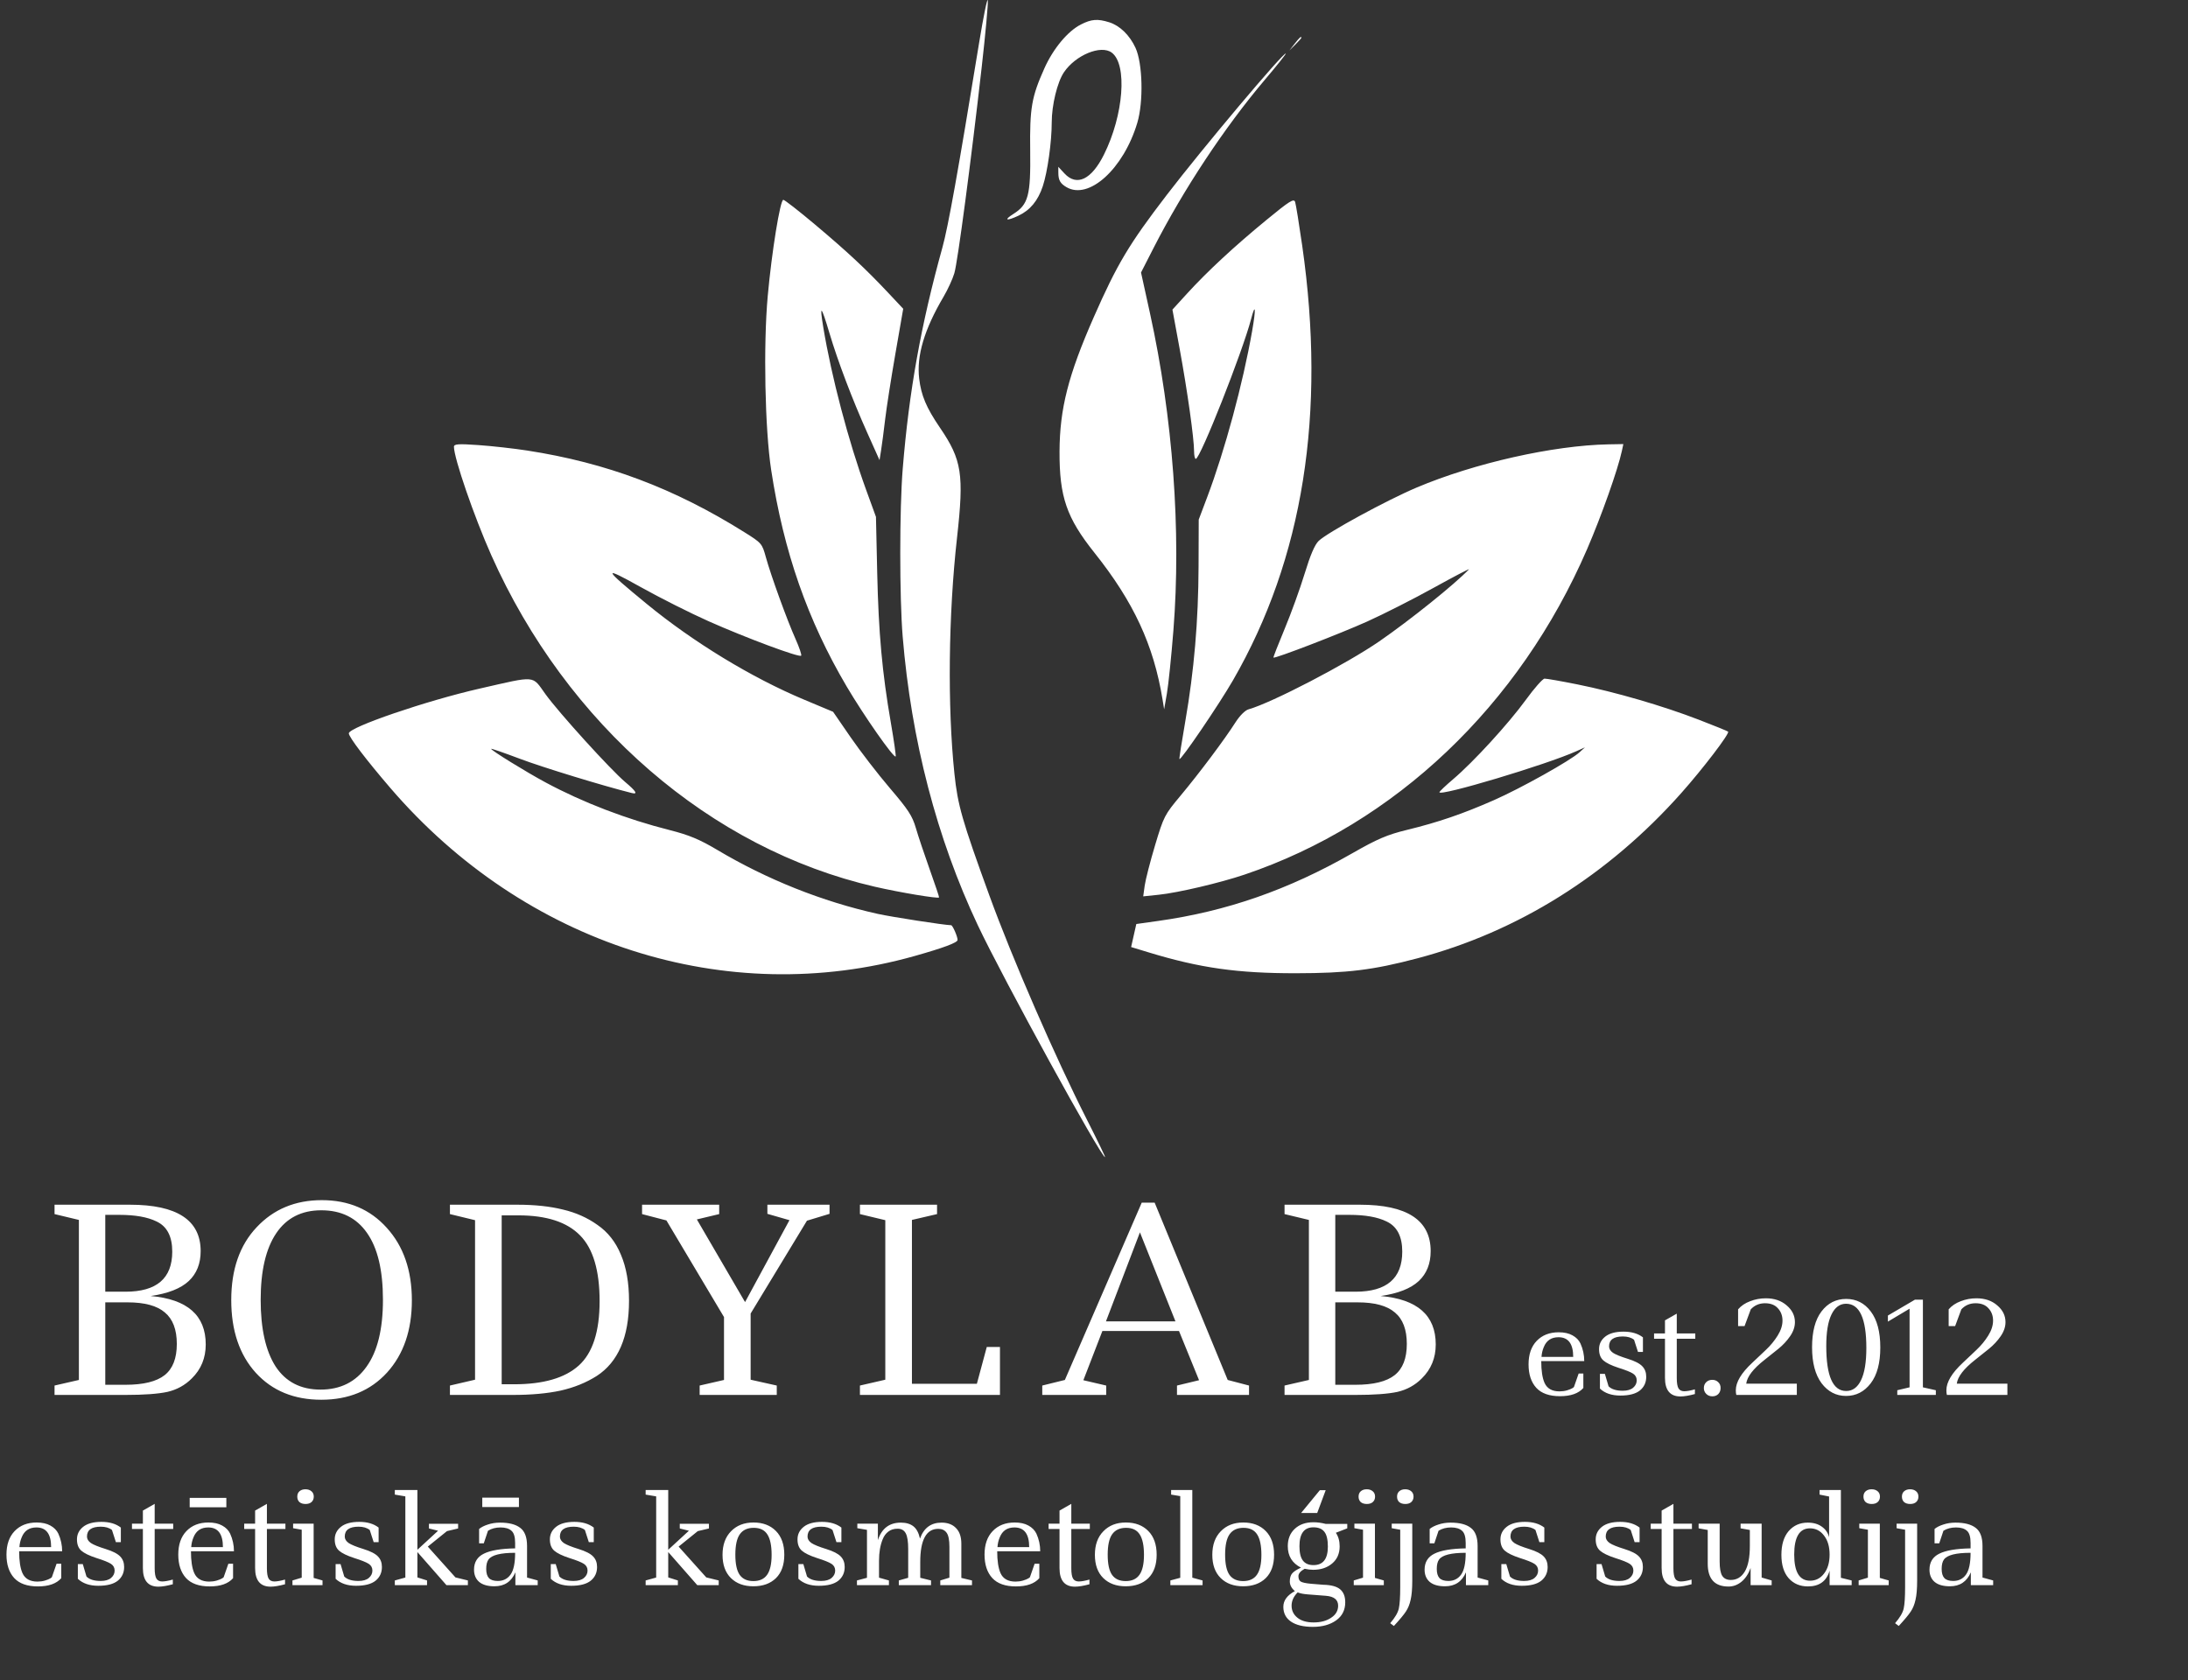
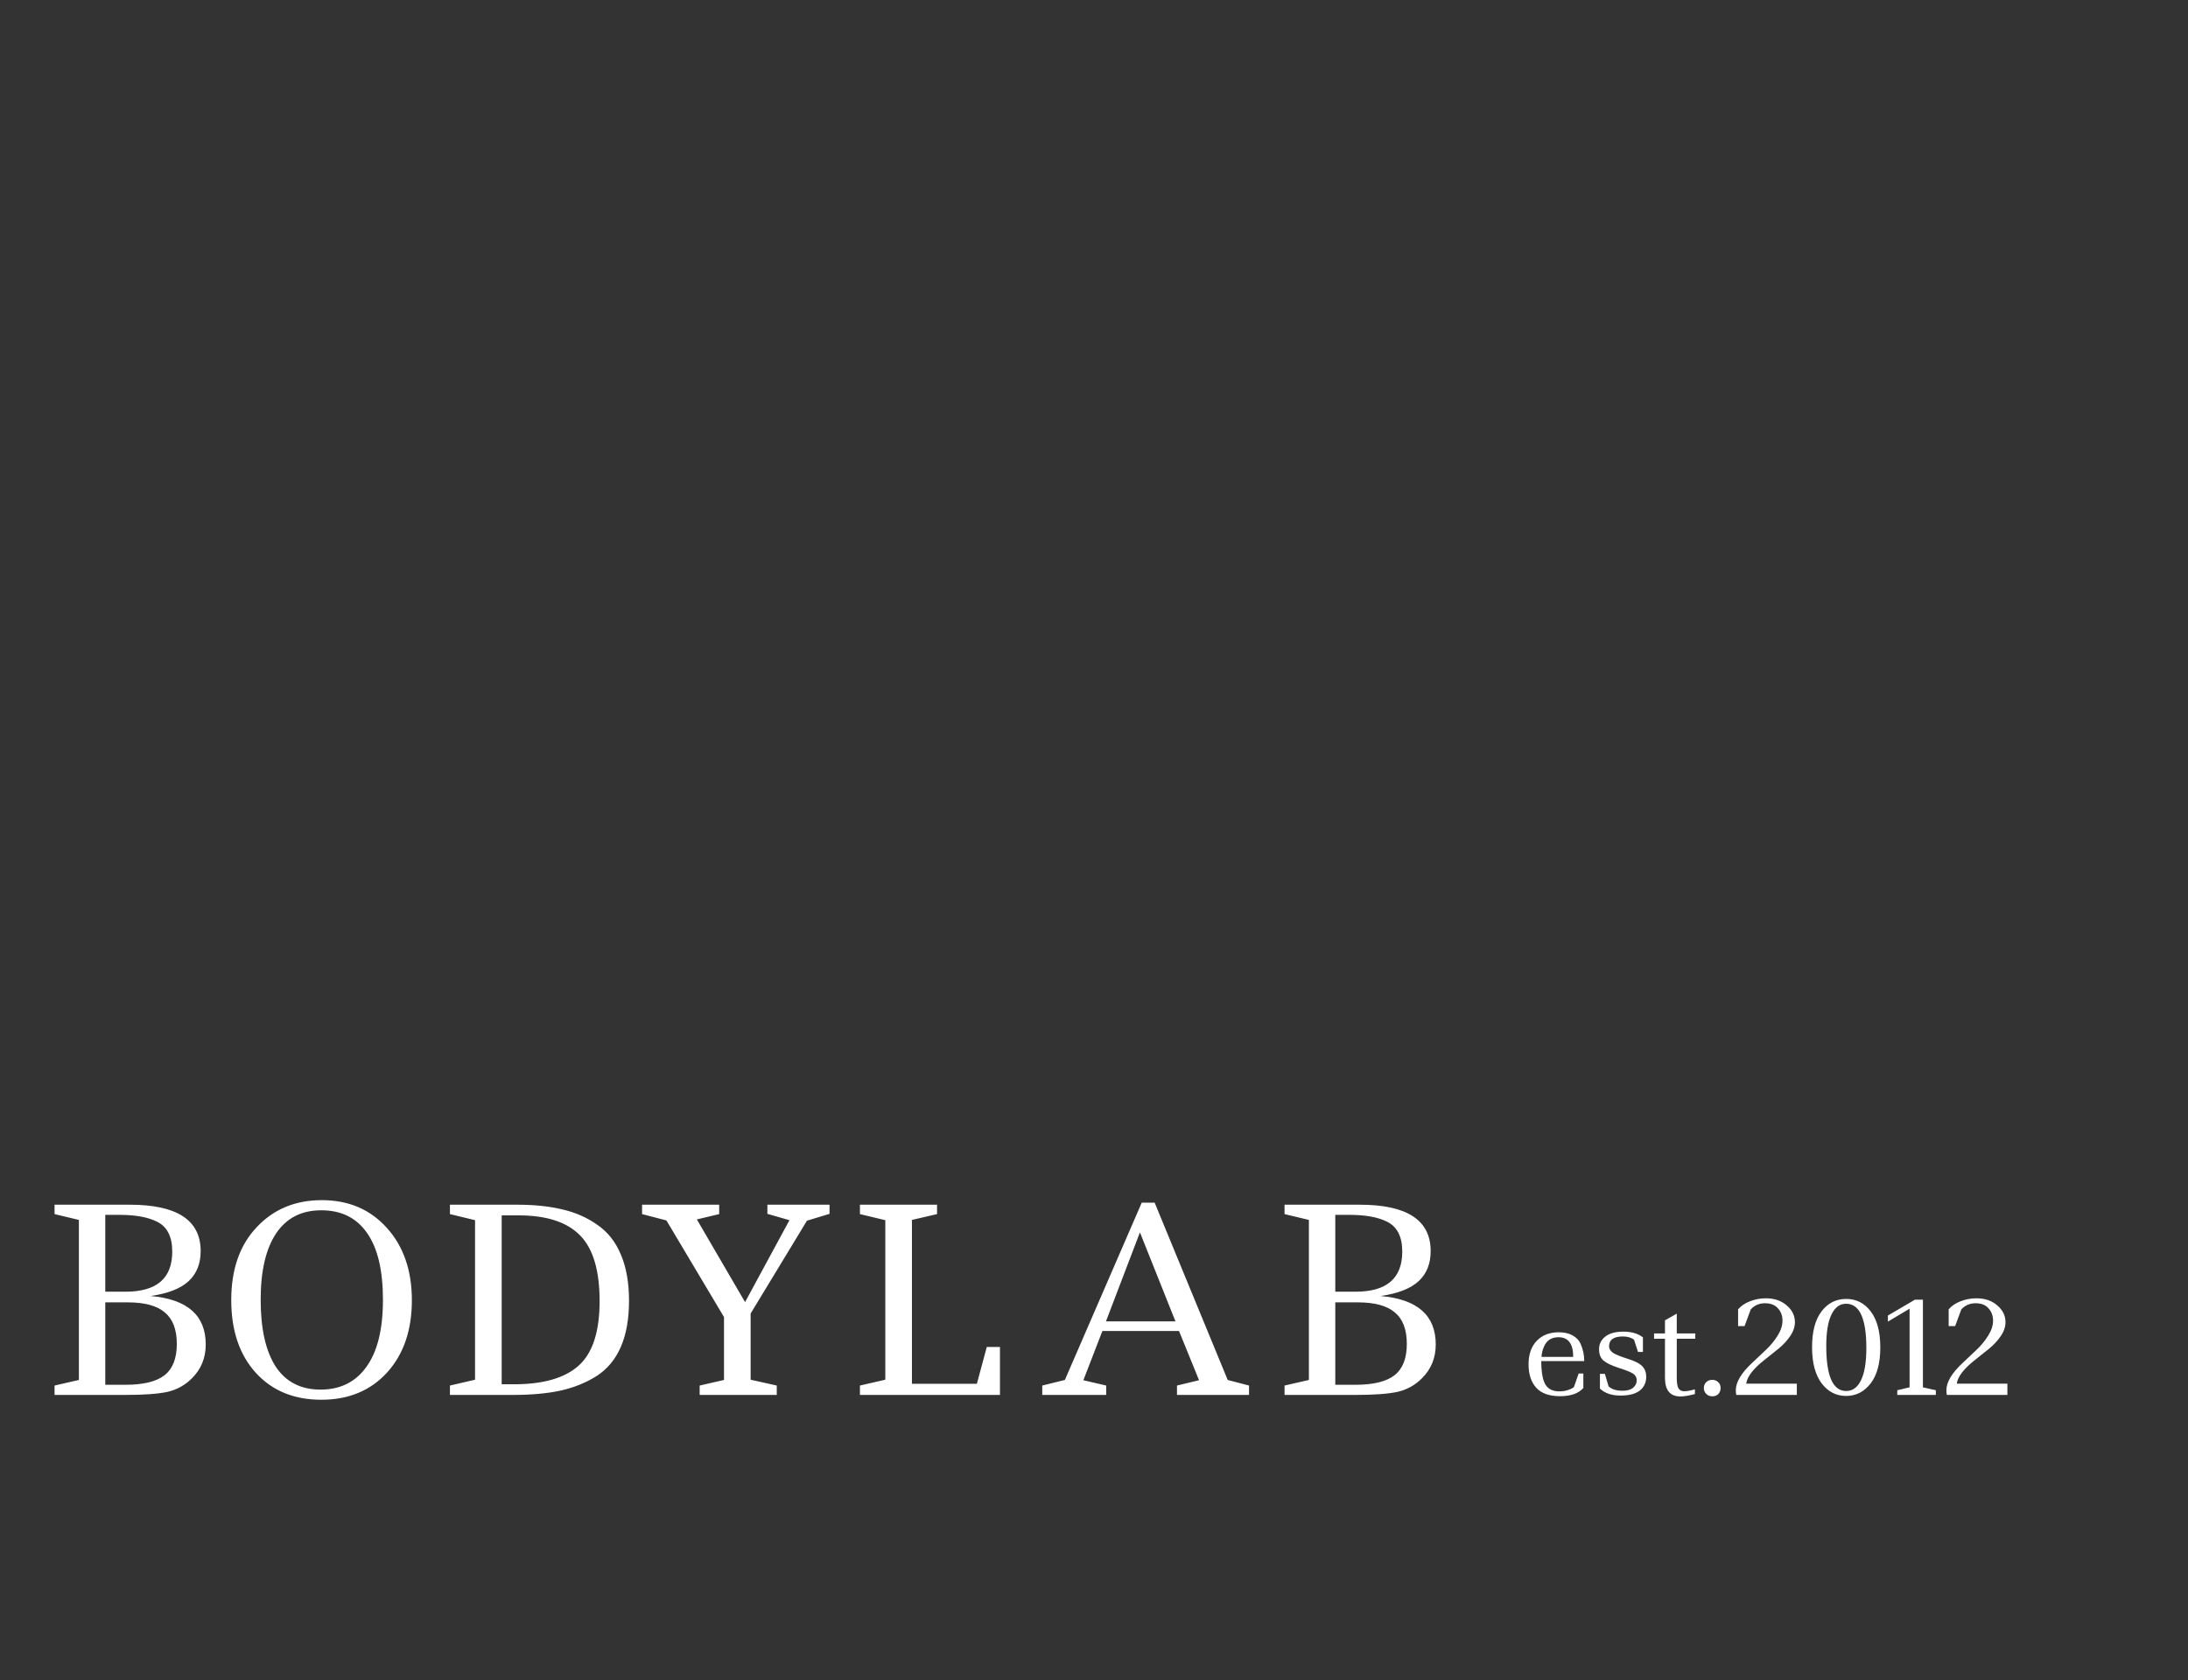
<svg xmlns="http://www.w3.org/2000/svg" fill="white" viewBox="0 0 138 106" height="106" width="138">
  <rect x="0" y="0" width="138" height="106" fill="#333333" stroke="none" />
-   <path style="fill: white;" fill="white" d="M61.918 4.231C61.238 10.224 60.404 16.515 60.193 17.232C60.087 17.594 59.779 18.265 59.509 18.724C58.296 20.783 57.804 22.436 57.973 23.878C58.099 24.95 58.423 25.717 59.282 26.978C60.67 29.014 60.809 29.915 60.36 33.93C59.816 38.79 59.753 44.562 60.198 48.821C60.404 50.796 60.685 51.776 62.392 56.468C63.863 60.512 66.559 66.706 68.589 70.704C69.23 71.967 69.729 73 69.697 73C69.44 73 63.251 61.717 61.671 58.368C59.084 52.884 57.472 46.689 56.933 40.156C56.729 37.679 56.73 32.096 56.936 29.572C57.336 24.67 58.084 20.498 59.439 15.614C59.803 14.301 60.424 10.84 61.751 2.72C62.031 1.008 62.279 -0.203 62.303 0.028C62.327 0.26 62.153 2.151 61.918 4.231ZM69.956 1.404C70.627 1.614 71.246 2.214 71.616 3.013C72.07 3.992 72.128 6.423 71.73 7.753C70.859 10.659 68.671 12.641 67.258 11.803C66.868 11.572 66.754 11.369 66.751 10.902L66.749 10.523L67.136 10.941C67.91 11.777 68.839 11.335 69.626 9.756C70.872 7.259 71.116 4.055 70.117 3.318C69.436 2.814 67.84 3.472 67.105 4.559C66.686 5.177 66.334 6.623 66.334 7.723C66.334 8.953 66.069 10.848 65.771 11.746C65.467 12.662 64.973 13.26 64.233 13.608C63.474 13.965 63.282 13.897 63.917 13.496C64.86 12.9 65.011 12.332 64.976 9.51C64.943 6.812 65.061 6.122 65.87 4.313C66.425 3.071 67.339 1.971 68.17 1.546C68.833 1.207 69.225 1.176 69.956 1.404ZM82.079 2.382C82.079 2.41 81.909 2.603 81.7 2.81L81.32 3.187L81.654 2.759C81.968 2.359 82.079 2.26 82.079 2.382ZM79.769 5.041C77.241 8.025 74.646 11.948 72.76 15.637L71.966 17.191L72.531 19.762C73.976 26.335 74.504 33.487 74.008 39.767C73.88 41.394 73.696 43.18 73.6 43.736L73.424 44.748L73.323 44.126C72.761 40.688 71.498 37.968 69.027 34.869C67.272 32.668 66.814 31.34 66.826 28.482C66.838 25.785 67.376 23.671 68.977 20.028C70.458 16.659 71.205 15.407 73.593 12.293C75.874 9.319 80.955 3.281 81.097 3.376C81.126 3.395 80.529 4.145 79.769 5.041ZM82.132 15.496C83.65 26.089 82.196 35.23 77.769 42.912C76.888 44.44 74.478 47.985 74.388 47.884C74.368 47.861 74.533 46.795 74.756 45.517C75.314 42.316 75.582 39.181 75.595 35.714L75.605 32.779L76.137 31.37C77.254 28.409 78.389 24.213 78.974 20.881C79.222 19.47 79.188 19.056 78.912 20.114C78.367 22.203 75.7 28.949 75.42 28.949C75.36 28.949 75.312 28.734 75.312 28.471C75.312 27.662 74.886 24.636 74.405 22.022L73.947 19.532L74.871 18.519C76.154 17.114 77.839 15.551 79.869 13.882C81.334 12.677 81.608 12.505 81.685 12.74C81.735 12.892 81.936 14.133 82.132 15.496ZM51.408 14.168C53.45 15.886 54.595 16.954 56.023 18.474L56.967 19.479L56.475 22.307C56.204 23.863 55.913 25.731 55.827 26.458C55.742 27.186 55.627 28.062 55.572 28.404L55.473 29.027L54.699 27.301C53.758 25.204 52.841 22.786 52.313 21.01C51.794 19.264 51.678 19.154 51.925 20.645C52.442 23.769 53.514 27.838 54.625 30.895L55.248 32.607L55.326 36.109C55.412 39.931 55.638 42.426 56.188 45.6C56.384 46.734 56.52 47.689 56.49 47.723C56.377 47.851 54.482 45.142 53.401 43.308C50.931 39.116 49.427 34.804 48.639 29.649C48.245 27.073 48.14 21.777 48.422 18.675C48.676 15.88 49.207 12.604 49.405 12.606C49.487 12.607 50.388 13.31 51.408 14.168ZM33.256 28.423C38.251 29.195 42.523 30.802 46.943 33.57C48.04 34.257 48.066 34.286 48.304 35.151C48.627 36.321 49.644 39.125 50.179 40.319C50.414 40.846 50.573 41.316 50.531 41.364C50.415 41.494 47.077 40.252 44.7 39.195C43.55 38.684 41.624 37.714 40.419 37.041C37.956 35.666 38.006 35.81 40.783 38.092C43.732 40.514 47.406 42.751 50.714 44.137L52.544 44.904L53.651 46.512C54.261 47.397 55.376 48.843 56.129 49.724C57.289 51.082 57.541 51.468 57.766 52.241C57.912 52.743 58.307 53.924 58.644 54.866C58.981 55.808 59.244 56.595 59.229 56.616C59.163 56.705 56.743 56.301 55.174 55.939C44.806 53.551 35.748 45.718 30.984 35.02C29.902 32.59 28.637 28.918 28.631 28.187C28.63 28.009 28.901 27.989 30.183 28.079C31.038 28.139 32.421 28.293 33.256 28.423ZM102.295 28.443C102.044 29.616 101.007 32.544 100.106 34.63C95.836 44.514 87.989 51.972 78.489 55.177C76.945 55.698 74.307 56.318 73.091 56.445L72.104 56.548L72.199 55.863C72.252 55.486 72.548 54.337 72.856 53.309C73.4 51.499 73.45 51.403 74.458 50.196C75.637 48.784 77.231 46.657 77.918 45.578C78.191 45.15 78.531 44.809 78.746 44.749C80.208 44.339 84.925 41.886 86.992 40.461C88.933 39.122 91.753 36.857 92.645 35.921C92.721 35.841 91.727 36.361 90.435 37.075C89.144 37.79 87.248 38.752 86.223 39.212C84.51 39.983 80.4 41.564 80.318 41.485C80.298 41.467 80.616 40.652 81.023 39.675C81.431 38.699 81.999 37.129 82.286 36.187C82.645 35.012 82.922 34.365 83.169 34.125C83.714 33.597 87.453 31.559 89.352 30.756C92.99 29.217 97.966 28.097 101.452 28.032L102.387 28.015L102.295 28.443ZM34.404 43.792C35.242 44.956 38.509 48.557 39.438 49.34C40.122 49.916 40.248 50.128 39.851 50.029C38.094 49.594 34.216 48.407 32.794 47.869C31.795 47.492 30.977 47.209 30.977 47.24C30.977 47.34 33.175 48.696 34.416 49.363C36.78 50.632 39.487 51.671 42.261 52.373C43.456 52.676 44.131 52.958 45.23 53.612C48.383 55.488 51.858 56.874 55.354 57.651C56.233 57.846 59.606 58.368 59.989 58.368C60.084 58.368 60.396 59.081 60.396 59.297C60.396 59.465 59.513 59.795 57.691 60.309C45.815 63.66 33.101 59.584 24.618 49.708C23.083 47.92 22 46.495 22 46.264C22 45.878 26.889 44.205 30.257 43.439C33.872 42.617 33.537 42.588 34.404 43.792ZM99.494 43.177C101.892 43.66 104.879 44.529 107.146 45.404C108.134 45.784 108.966 46.123 108.995 46.157C109.1 46.275 107.407 48.494 106.035 50.036C101.433 55.211 95.728 58.784 89.399 60.456C86.598 61.196 84.983 61.394 81.734 61.398C78.052 61.402 75.682 61.066 72.463 60.087L71.341 59.745L71.505 59.019L71.669 58.292L73.041 58.099C77.365 57.493 81.253 56.138 85.28 53.835C86.878 52.921 87.493 52.658 88.749 52.352C90.711 51.874 92.253 51.346 94.233 50.474C95.921 49.731 99.044 47.984 99.62 47.461L99.965 47.147L99.421 47.392C97.523 48.245 90.767 50.268 90.787 49.978C90.79 49.927 91.179 49.558 91.65 49.158C92.925 48.077 95.14 45.658 96.236 44.151C96.768 43.419 97.299 42.817 97.417 42.812C97.535 42.807 98.469 42.971 99.494 43.177Z" clip-rule="evenodd" fill-rule="evenodd" />
  <path fill="white" d="M99.864 86.648V87.56C99.56 87.907 99.069 88.08 98.392 88.08C97.72 88.08 97.221 87.904 96.896 87.552C96.571 87.195 96.408 86.701 96.408 86.072C96.408 85.443 96.579 84.949 96.92 84.592C97.267 84.229 97.731 84.048 98.312 84.048C98.659 84.048 98.947 84.112 99.176 84.24C99.411 84.368 99.579 84.539 99.68 84.752C99.84 85.104 99.92 85.475 99.92 85.864H97.208C97.208 86.467 97.277 86.925 97.416 87.24C97.576 87.597 97.891 87.776 98.36 87.776C98.525 87.776 98.683 87.755 98.832 87.712C98.987 87.664 99.099 87.619 99.168 87.576C99.237 87.533 99.272 87.507 99.272 87.496L99.568 86.648H99.864ZM98.296 84.36C97.843 84.36 97.533 84.568 97.368 84.984C97.288 85.171 97.24 85.376 97.224 85.6H99.224C99.224 84.773 98.915 84.36 98.296 84.36ZM103.83 86.856C103.83 87.213 103.697 87.501 103.43 87.72C103.164 87.933 102.753 88.04 102.198 88.04C101.649 88.04 101.22 87.893 100.91 87.6V86.672H101.222L101.454 87.456C101.641 87.643 101.94 87.736 102.35 87.736C102.638 87.736 102.857 87.672 103.006 87.544C103.156 87.416 103.23 87.261 103.23 87.08C103.23 86.899 103.153 86.757 102.998 86.656C102.844 86.555 102.537 86.432 102.078 86.288C101.625 86.139 101.308 85.984 101.126 85.824C100.945 85.664 100.854 85.427 100.854 85.112C100.854 84.792 100.985 84.528 101.246 84.32C101.508 84.112 101.892 84.008 102.398 84.008C102.905 84.008 103.313 84.128 103.622 84.368V85.288H103.31L103.062 84.52C102.886 84.381 102.652 84.312 102.358 84.312C101.777 84.312 101.486 84.52 101.486 84.936C101.486 85.091 101.569 85.227 101.734 85.344C101.905 85.456 102.214 85.581 102.662 85.72C103.11 85.859 103.417 86.016 103.582 86.192C103.748 86.363 103.83 86.584 103.83 86.856ZM105.756 84.12H106.924V84.456H105.756V86.936C105.756 87.251 105.793 87.469 105.868 87.592C105.943 87.709 106.063 87.768 106.228 87.768C106.393 87.768 106.617 87.728 106.9 87.648V87.944C106.527 88.045 106.223 88.096 105.988 88.096C105.337 88.096 105.012 87.704 105.012 86.92V84.456H104.324V84.12H105.012V83.296L105.756 82.872V84.12ZM107.464 87.568C107.464 87.419 107.512 87.296 107.608 87.2C107.709 87.099 107.837 87.048 107.992 87.048C108.146 87.048 108.272 87.096 108.368 87.192C108.469 87.283 108.52 87.405 108.52 87.56C108.52 87.715 108.472 87.843 108.376 87.944C108.28 88.04 108.154 88.088 108 88.088C107.845 88.088 107.717 88.037 107.616 87.936C107.514 87.835 107.464 87.712 107.464 87.568ZM113.328 87.288V88H109.512C109.491 87.92 109.48 87.821 109.48 87.704C109.48 87.192 109.827 86.613 110.52 85.968C110.808 85.696 111.096 85.424 111.384 85.152C111.672 84.88 111.917 84.581 112.12 84.256C112.323 83.931 112.424 83.616 112.424 83.312C112.424 83.003 112.328 82.744 112.136 82.536C111.949 82.323 111.677 82.216 111.32 82.216C110.963 82.216 110.664 82.344 110.424 82.6L110.032 83.656H109.624V82.6C109.816 82.376 110.069 82.205 110.384 82.088C110.699 81.965 111.029 81.904 111.376 81.904C111.909 81.904 112.347 82.053 112.688 82.352C113.035 82.645 113.208 82.997 113.208 83.408C113.208 83.707 113.107 84.003 112.904 84.296C112.707 84.584 112.461 84.848 112.168 85.088C111.88 85.323 111.589 85.555 111.296 85.784C110.581 86.344 110.195 86.845 110.136 87.288H113.328ZM116.433 82.248C116.038 82.248 115.731 82.475 115.513 82.928C115.294 83.376 115.185 84.04 115.185 84.92C115.185 86.808 115.603 87.752 116.441 87.752C116.846 87.752 117.158 87.525 117.377 87.072C117.601 86.613 117.713 85.936 117.713 85.04C117.713 83.179 117.286 82.248 116.433 82.248ZM114.289 84.992C114.289 84.011 114.486 83.259 114.881 82.736C115.281 82.208 115.801 81.944 116.441 81.944C117.081 81.944 117.598 82.208 117.993 82.736C118.393 83.264 118.593 84.021 118.593 85.008C118.593 85.989 118.39 86.744 117.985 87.272C117.579 87.8 117.062 88.064 116.433 88.064C115.809 88.064 115.294 87.797 114.889 87.264C114.489 86.725 114.289 85.968 114.289 84.992ZM119.664 88V87.704L120.44 87.52V82.56L119.072 83.376V82.992L120.776 81.992H121.28V87.52L122.096 87.704V88H119.664ZM126.609 87.288V88H122.793C122.772 87.92 122.761 87.821 122.761 87.704C122.761 87.192 123.108 86.613 123.801 85.968C124.089 85.696 124.377 85.424 124.665 85.152C124.953 84.88 125.199 84.581 125.401 84.256C125.604 83.931 125.705 83.616 125.705 83.312C125.705 83.003 125.609 82.744 125.417 82.536C125.231 82.323 124.959 82.216 124.601 82.216C124.244 82.216 123.945 82.344 123.705 82.6L123.313 83.656H122.905V82.6C123.097 82.376 123.351 82.205 123.665 82.088C123.98 81.965 124.311 81.904 124.657 81.904C125.191 81.904 125.628 82.053 125.969 82.352C126.316 82.645 126.489 82.997 126.489 83.408C126.489 83.707 126.388 84.003 126.185 84.296C125.988 84.584 125.743 84.848 125.449 85.088C125.161 85.323 124.871 85.555 124.577 85.784C123.863 86.344 123.476 86.845 123.417 87.288H126.609Z" />
-   <path style="fill: white;" fill="white" d="M3.864 98.648V99.56C3.56 99.907 3.069 100.08 2.392 100.08C1.72 100.08 1.221 99.904 0.896 99.552C0.571 99.195 0.408 98.701 0.408 98.072C0.408 97.443 0.579 96.949 0.92 96.592C1.267 96.229 1.731 96.048 2.312 96.048C2.659 96.048 2.947 96.112 3.176 96.24C3.411 96.368 3.579 96.539 3.68 96.752C3.84 97.104 3.92 97.475 3.92 97.864H1.208C1.208 98.467 1.277 98.925 1.416 99.24C1.576 99.597 1.891 99.776 2.36 99.776C2.525 99.776 2.683 99.755 2.832 99.712C2.987 99.664 3.099 99.619 3.168 99.576C3.237 99.533 3.272 99.507 3.272 99.496L3.568 98.648H3.864ZM2.296 96.36C1.843 96.36 1.533 96.568 1.368 96.984C1.288 97.171 1.24 97.376 1.224 97.6H3.224C3.224 96.773 2.915 96.36 2.296 96.36ZM7.83 98.856C7.83 99.213 7.697 99.501 7.43 99.72C7.164 99.933 6.753 100.04 6.198 100.04C5.649 100.04 5.22 99.893 4.91 99.6V98.672H5.222L5.454 99.456C5.641 99.643 5.94 99.736 6.35 99.736C6.638 99.736 6.857 99.672 7.006 99.544C7.156 99.416 7.23 99.261 7.23 99.08C7.23 98.899 7.153 98.757 6.998 98.656C6.844 98.555 6.537 98.432 6.078 98.288C5.625 98.139 5.308 97.984 5.126 97.824C4.945 97.664 4.854 97.427 4.854 97.112C4.854 96.792 4.985 96.528 5.246 96.32C5.508 96.112 5.892 96.008 6.398 96.008C6.905 96.008 7.313 96.128 7.622 96.368V97.288H7.31L7.062 96.52C6.886 96.381 6.652 96.312 6.358 96.312C5.777 96.312 5.486 96.52 5.486 96.936C5.486 97.091 5.569 97.227 5.734 97.344C5.905 97.456 6.214 97.581 6.662 97.72C7.11 97.859 7.417 98.016 7.582 98.192C7.748 98.363 7.83 98.584 7.83 98.856ZM9.756 96.12H10.924V96.456H9.756V98.936C9.756 99.251 9.793 99.469 9.868 99.592C9.943 99.709 10.063 99.768 10.228 99.768C10.393 99.768 10.617 99.728 10.9 99.648V99.944C10.527 100.045 10.223 100.096 9.988 100.096C9.337 100.096 9.012 99.704 9.012 98.92V96.456H8.324V96.12H9.012V95.296L9.756 94.872V96.12ZM14.7 98.648V99.56C14.396 99.907 13.905 100.08 13.228 100.08C12.556 100.08 12.057 99.904 11.732 99.552C11.407 99.195 11.244 98.701 11.244 98.072C11.244 97.443 11.415 96.949 11.756 96.592C12.103 96.229 12.567 96.048 13.148 96.048C13.495 96.048 13.783 96.112 14.012 96.24C14.247 96.368 14.415 96.539 14.516 96.752C14.676 97.104 14.756 97.475 14.756 97.864H12.044C12.044 98.467 12.113 98.925 12.252 99.24C12.412 99.597 12.727 99.776 13.196 99.776C13.361 99.776 13.519 99.755 13.668 99.712C13.823 99.664 13.935 99.619 14.004 99.576C14.073 99.533 14.108 99.507 14.108 99.496L14.404 98.648H14.7ZM13.132 96.36C12.679 96.36 12.369 96.568 12.204 96.984C12.124 97.171 12.076 97.376 12.06 97.6H14.06C14.06 96.773 13.751 96.36 13.132 96.36ZM11.964 94.496H14.276V95.088H11.964V94.496ZM16.834 96.12H18.002V96.456H16.834V98.936C16.834 99.251 16.872 99.469 16.946 99.592C17.021 99.709 17.141 99.768 17.306 99.768C17.471 99.768 17.695 99.728 17.978 99.648V99.944C17.605 100.045 17.301 100.096 17.066 100.096C16.416 100.096 16.09 99.704 16.09 98.92V96.456H15.402V96.12H16.09V95.296L16.834 94.872V96.12ZM18.486 96.12H19.782V99.544L20.342 99.704V100H18.446V99.704L19.03 99.528V96.504L18.486 96.408V96.12ZM18.75 94.416C18.75 94.272 18.795 94.16 18.886 94.08C18.982 93.995 19.107 93.952 19.262 93.952C19.422 93.952 19.55 93.995 19.646 94.08C19.742 94.16 19.79 94.272 19.79 94.416C19.79 94.555 19.745 94.667 19.654 94.752C19.563 94.837 19.435 94.88 19.27 94.88C19.11 94.88 18.982 94.84 18.886 94.76C18.795 94.675 18.75 94.56 18.75 94.416ZM24.088 98.856C24.088 99.213 23.955 99.501 23.688 99.72C23.421 99.933 23.011 100.04 22.456 100.04C21.907 100.04 21.477 99.893 21.168 99.6V98.672H21.48L21.712 99.456C21.899 99.643 22.197 99.736 22.608 99.736C22.896 99.736 23.115 99.672 23.264 99.544C23.413 99.416 23.488 99.261 23.488 99.08C23.488 98.899 23.411 98.757 23.256 98.656C23.101 98.555 22.795 98.432 22.336 98.288C21.883 98.139 21.565 97.984 21.384 97.824C21.203 97.664 21.112 97.427 21.112 97.112C21.112 96.792 21.243 96.528 21.504 96.32C21.765 96.112 22.149 96.008 22.656 96.008C23.163 96.008 23.571 96.128 23.88 96.368V97.288H23.568L23.32 96.52C23.144 96.381 22.909 96.312 22.616 96.312C22.035 96.312 21.744 96.52 21.744 96.936C21.744 97.091 21.827 97.227 21.992 97.344C22.163 97.456 22.472 97.581 22.92 97.72C23.368 97.859 23.675 98.016 23.84 98.192C24.005 98.363 24.088 98.584 24.088 98.856ZM24.902 94H26.326V97.768L27.63 96.568L27.054 96.424V96.128H28.894V96.424L28.19 96.592L26.982 97.568L28.726 99.512L29.51 99.704V100H28.158L26.326 97.912V99.512L26.934 99.704V100H24.902V99.704L25.566 99.52V94.4L24.902 94.288V94ZM33.914 100H32.506V99.192C32.255 99.779 31.816 100.072 31.186 100.072C30.765 100.072 30.445 99.981 30.226 99.8C30.008 99.613 29.898 99.355 29.898 99.024C29.898 98.555 30.104 98.219 30.514 98.016C30.93 97.808 31.589 97.696 32.49 97.68V97.336C32.49 96.957 32.413 96.701 32.258 96.568C32.103 96.429 31.874 96.36 31.57 96.36C31.266 96.36 31.002 96.429 30.778 96.568L30.514 97.36H30.218V96.456C30.352 96.344 30.535 96.251 30.77 96.176C31.005 96.096 31.261 96.056 31.538 96.056C32.103 96.056 32.528 96.165 32.81 96.384C33.098 96.597 33.242 96.979 33.242 97.528V99.52L33.914 99.704V100ZM31.394 99.736C31.735 99.736 32.002 99.605 32.194 99.344C32.392 99.077 32.49 98.616 32.49 97.96C31.573 97.96 31.013 98.101 30.81 98.384C30.714 98.517 30.666 98.715 30.666 98.976C30.666 99.237 30.722 99.429 30.834 99.552C30.951 99.675 31.138 99.736 31.394 99.736ZM30.418 94.48H32.73V95.072H30.418V94.48ZM37.658 98.856C37.658 99.213 37.525 99.501 37.258 99.72C36.992 99.933 36.581 100.04 36.026 100.04C35.477 100.04 35.048 99.893 34.738 99.6V98.672H35.05L35.282 99.456C35.469 99.643 35.768 99.736 36.178 99.736C36.466 99.736 36.685 99.672 36.834 99.544C36.984 99.416 37.058 99.261 37.058 99.08C37.058 98.899 36.981 98.757 36.826 98.656C36.672 98.555 36.365 98.432 35.906 98.288C35.453 98.139 35.136 97.984 34.954 97.824C34.773 97.664 34.682 97.427 34.682 97.112C34.682 96.792 34.813 96.528 35.074 96.32C35.336 96.112 35.72 96.008 36.226 96.008C36.733 96.008 37.141 96.128 37.45 96.368V97.288H37.138L36.89 96.52C36.714 96.381 36.48 96.312 36.186 96.312C35.605 96.312 35.314 96.52 35.314 96.936C35.314 97.091 35.397 97.227 35.562 97.344C35.733 97.456 36.042 97.581 36.49 97.72C36.938 97.859 37.245 98.016 37.41 98.192C37.576 98.363 37.658 98.584 37.658 98.856ZM40.722 94H42.146V97.768L43.45 96.568L42.874 96.424V96.128H44.714V96.424L44.01 96.592L42.802 97.568L44.546 99.512L45.33 99.704V100H43.978L42.146 97.912V99.512L42.754 99.704V100H40.722V99.704L41.386 99.52V94.4L40.722 94.288V94ZM48.667 98.088C48.667 97.512 48.579 97.085 48.403 96.808C48.227 96.525 47.939 96.384 47.539 96.384C47.145 96.384 46.851 96.52 46.659 96.792C46.473 97.059 46.379 97.488 46.379 98.08C46.379 98.672 46.473 99.099 46.659 99.36C46.846 99.616 47.131 99.744 47.515 99.744C47.905 99.744 48.193 99.613 48.379 99.352C48.571 99.085 48.667 98.664 48.667 98.088ZM45.571 98.088C45.571 97.459 45.75 96.963 46.107 96.6C46.465 96.232 46.937 96.048 47.523 96.048C48.115 96.048 48.587 96.227 48.939 96.584C49.291 96.941 49.467 97.44 49.467 98.08C49.467 98.72 49.291 99.213 48.939 99.56C48.587 99.901 48.113 100.072 47.515 100.072C46.923 100.072 46.451 99.899 46.099 99.552C45.747 99.205 45.571 98.717 45.571 98.088ZM53.276 98.856C53.276 99.213 53.142 99.501 52.876 99.72C52.609 99.933 52.198 100.04 51.644 100.04C51.094 100.04 50.665 99.893 50.356 99.6V98.672H50.668L50.9 99.456C51.086 99.643 51.385 99.736 51.796 99.736C52.084 99.736 52.302 99.672 52.452 99.544C52.601 99.416 52.676 99.261 52.676 99.08C52.676 98.899 52.598 98.757 52.444 98.656C52.289 98.555 51.982 98.432 51.524 98.288C51.07 98.139 50.753 97.984 50.572 97.824C50.39 97.664 50.3 97.427 50.3 97.112C50.3 96.792 50.43 96.528 50.692 96.32C50.953 96.112 51.337 96.008 51.844 96.008C52.35 96.008 52.758 96.128 53.068 96.368V97.288H52.756L52.508 96.52C52.332 96.381 52.097 96.312 51.804 96.312C51.222 96.312 50.932 96.52 50.932 96.936C50.932 97.091 51.014 97.227 51.18 97.344C51.35 97.456 51.66 97.581 52.108 97.72C52.556 97.859 52.862 98.016 53.028 98.192C53.193 98.363 53.276 98.584 53.276 98.856ZM54.073 96.12H55.369V97.16C55.609 96.424 56.092 96.056 56.817 96.056C57.148 96.056 57.412 96.133 57.609 96.288C57.807 96.443 57.945 96.701 58.025 97.064C58.265 96.392 58.719 96.056 59.385 96.056C59.775 96.056 60.079 96.171 60.297 96.4C60.521 96.624 60.633 96.955 60.633 97.392V99.544L61.305 99.704V100H59.305V99.704L59.881 99.528V97.592C59.881 97.155 59.823 96.856 59.705 96.696C59.588 96.531 59.412 96.448 59.177 96.448C58.42 96.448 58.041 97.147 58.041 98.544V99.536L58.721 99.704V100H56.689V99.704L57.281 99.536V97.72C57.281 97.256 57.231 96.928 57.129 96.736C57.028 96.539 56.857 96.44 56.617 96.44C56.377 96.44 56.18 96.501 56.025 96.624C55.871 96.741 55.753 96.901 55.673 97.104C55.519 97.477 55.441 97.928 55.441 98.456V99.528L56.065 99.704V100H54.049V99.704L54.681 99.536V96.512L54.073 96.408V96.12ZM65.552 98.648V99.56C65.248 99.907 64.757 100.08 64.079 100.08C63.407 100.08 62.909 99.904 62.584 99.552C62.258 99.195 62.096 98.701 62.096 98.072C62.096 97.443 62.266 96.949 62.608 96.592C62.954 96.229 63.418 96.048 63.999 96.048C64.346 96.048 64.634 96.112 64.864 96.24C65.098 96.368 65.266 96.539 65.368 96.752C65.528 97.104 65.608 97.475 65.608 97.864H62.895C62.895 98.467 62.965 98.925 63.103 99.24C63.264 99.597 63.578 99.776 64.047 99.776C64.213 99.776 64.37 99.755 64.519 99.712C64.674 99.664 64.786 99.619 64.856 99.576C64.925 99.533 64.96 99.507 64.96 99.496L65.255 98.648H65.552ZM63.983 96.36C63.53 96.36 63.221 96.568 63.056 96.984C62.975 97.171 62.928 97.376 62.911 97.6H64.912C64.912 96.773 64.602 96.36 63.983 96.36ZM67.569 96.12H68.737V96.456H67.569V98.936C67.569 99.251 67.606 99.469 67.681 99.592C67.755 99.709 67.875 99.768 68.041 99.768C68.206 99.768 68.43 99.728 68.713 99.648V99.944C68.339 100.045 68.035 100.096 67.801 100.096C67.15 100.096 66.825 99.704 66.825 98.92V96.456H66.137V96.12H66.825V95.296L67.569 94.872V96.12ZM72.152 98.088C72.152 97.512 72.064 97.085 71.888 96.808C71.712 96.525 71.424 96.384 71.024 96.384C70.629 96.384 70.336 96.52 70.144 96.792C69.957 97.059 69.864 97.488 69.864 98.08C69.864 98.672 69.957 99.099 70.144 99.36C70.33 99.616 70.616 99.744 71 99.744C71.389 99.744 71.677 99.613 71.864 99.352C72.056 99.085 72.152 98.664 72.152 98.088ZM69.056 98.088C69.056 97.459 69.234 96.963 69.592 96.6C69.949 96.232 70.421 96.048 71.008 96.048C71.6 96.048 72.072 96.227 72.424 96.584C72.776 96.941 72.952 97.44 72.952 98.08C72.952 98.72 72.776 99.213 72.424 99.56C72.072 99.901 71.597 100.072 71 100.072C70.408 100.072 69.936 99.899 69.584 99.552C69.232 99.205 69.056 98.717 69.056 98.088ZM73.864 94H75.2V99.528L75.848 99.704V100H73.816V99.704L74.44 99.536V94.384L73.864 94.288V94ZM79.558 98.088C79.558 97.512 79.47 97.085 79.294 96.808C79.118 96.525 78.83 96.384 78.43 96.384C78.035 96.384 77.742 96.52 77.55 96.792C77.363 97.059 77.27 97.488 77.27 98.08C77.27 98.672 77.363 99.099 77.55 99.36C77.737 99.616 78.022 99.744 78.406 99.744C78.795 99.744 79.083 99.613 79.27 99.352C79.462 99.085 79.558 98.664 79.558 98.088ZM76.462 98.088C76.462 97.459 76.641 96.963 76.998 96.6C77.355 96.232 77.827 96.048 78.414 96.048C79.006 96.048 79.478 96.227 79.83 96.584C80.182 96.941 80.358 97.44 80.358 98.08C80.358 98.72 80.182 99.213 79.83 99.56C79.478 99.901 79.003 100.072 78.406 100.072C77.814 100.072 77.342 99.899 76.99 99.552C76.638 99.205 76.462 98.717 76.462 98.088ZM83.246 94.008H83.614L83.078 95.448H82.062L83.246 94.008ZM81.846 100.456C81.59 100.712 81.462 100.992 81.462 101.296C81.462 101.6 81.582 101.851 81.822 102.048C82.067 102.251 82.412 102.352 82.854 102.352C83.302 102.352 83.67 102.253 83.958 102.056C84.251 101.864 84.398 101.611 84.398 101.296C84.398 100.923 84.142 100.715 83.63 100.672L82.494 100.584C82.212 100.563 81.996 100.52 81.846 100.456ZM82.838 96.352C82.251 96.352 81.958 96.749 81.958 97.544C81.958 97.955 82.03 98.256 82.174 98.448C82.318 98.64 82.542 98.736 82.846 98.736C83.449 98.736 83.75 98.347 83.75 97.568C83.75 97.136 83.678 96.827 83.534 96.64C83.39 96.448 83.158 96.352 82.838 96.352ZM84.974 96.136V96.416L84.254 96.696C84.414 96.931 84.494 97.216 84.494 97.552C84.494 98.005 84.337 98.365 84.022 98.632C83.707 98.899 83.308 99.032 82.822 99.032C82.668 99.032 82.489 99.011 82.286 98.968C82.025 99.112 81.894 99.267 81.894 99.432C81.894 99.592 81.939 99.704 82.03 99.768C82.126 99.832 82.342 99.88 82.678 99.912L83.47 99.976C83.961 99.987 84.313 100.083 84.526 100.264C84.74 100.445 84.846 100.717 84.846 101.08C84.846 101.571 84.654 101.952 84.27 102.224C83.886 102.496 83.398 102.632 82.806 102.632C82.214 102.632 81.755 102.523 81.43 102.304C81.105 102.085 80.942 101.773 80.942 101.368C80.942 100.968 81.185 100.637 81.67 100.376C81.457 100.195 81.35 99.992 81.35 99.768C81.35 99.544 81.401 99.373 81.502 99.256C81.603 99.139 81.787 99.019 82.054 98.896C81.499 98.613 81.222 98.163 81.222 97.544C81.222 97.085 81.369 96.72 81.662 96.448C81.956 96.171 82.35 96.032 82.846 96.032C83.086 96.032 83.342 96.067 83.614 96.136H84.974ZM85.423 96.12H86.719V99.544L87.279 99.704V100H85.383V99.704L85.967 99.528V96.504L85.423 96.408V96.12ZM85.687 94.416C85.687 94.272 85.733 94.16 85.823 94.08C85.919 93.995 86.045 93.952 86.199 93.952C86.359 93.952 86.487 93.995 86.583 94.08C86.679 94.16 86.727 94.272 86.727 94.416C86.727 94.555 86.682 94.667 86.591 94.752C86.501 94.837 86.373 94.88 86.207 94.88C86.047 94.88 85.919 94.84 85.823 94.76C85.733 94.675 85.687 94.56 85.687 94.416ZM87.778 96.12H89.074V99.696C89.074 100.224 89.039 100.635 88.97 100.928C88.906 101.221 88.804 101.469 88.666 101.672C88.532 101.875 88.282 102.176 87.914 102.576L87.682 102.4C87.986 102.048 88.167 101.739 88.226 101.472C88.284 101.205 88.314 100.755 88.314 100.12V96.504L87.778 96.408V96.12ZM88.114 94.416C88.114 94.272 88.159 94.16 88.25 94.08C88.346 93.995 88.471 93.952 88.626 93.952C88.786 93.952 88.914 93.995 89.01 94.08C89.106 94.16 89.154 94.272 89.154 94.416C89.154 94.555 89.108 94.667 89.018 94.752C88.927 94.837 88.799 94.88 88.634 94.88C88.474 94.88 88.346 94.84 88.25 94.76C88.159 94.675 88.114 94.56 88.114 94.416ZM93.867 100H92.459V99.192C92.209 99.779 91.769 100.072 91.139 100.072C90.718 100.072 90.398 99.981 90.179 99.8C89.961 99.613 89.851 99.355 89.851 99.024C89.851 98.555 90.057 98.219 90.467 98.016C90.883 97.808 91.542 97.696 92.443 97.68V97.336C92.443 96.957 92.366 96.701 92.211 96.568C92.057 96.429 91.827 96.36 91.523 96.36C91.219 96.36 90.955 96.429 90.731 96.568L90.467 97.36H90.171V96.456C90.305 96.344 90.489 96.251 90.723 96.176C90.958 96.096 91.214 96.056 91.491 96.056C92.057 96.056 92.481 96.165 92.763 96.384C93.051 96.597 93.195 96.979 93.195 97.528V99.52L93.867 99.704V100ZM91.347 99.736C91.689 99.736 91.955 99.605 92.147 99.344C92.345 99.077 92.443 98.616 92.443 97.96C91.526 97.96 90.966 98.101 90.763 98.384C90.667 98.517 90.619 98.715 90.619 98.976C90.619 99.237 90.675 99.429 90.787 99.552C90.905 99.675 91.091 99.736 91.347 99.736ZM97.612 98.856C97.612 99.213 97.478 99.501 97.212 99.72C96.945 99.933 96.534 100.04 95.98 100.04C95.43 100.04 95.001 99.893 94.692 99.6V98.672H95.004L95.236 99.456C95.422 99.643 95.721 99.736 96.132 99.736C96.419 99.736 96.638 99.672 96.787 99.544C96.937 99.416 97.011 99.261 97.011 99.08C97.011 98.899 96.934 98.757 96.779 98.656C96.625 98.555 96.318 98.432 95.859 98.288C95.406 98.139 95.089 97.984 94.907 97.824C94.726 97.664 94.635 97.427 94.635 97.112C94.635 96.792 94.766 96.528 95.028 96.32C95.289 96.112 95.673 96.008 96.18 96.008C96.686 96.008 97.094 96.128 97.403 96.368V97.288H97.091L96.844 96.52C96.668 96.381 96.433 96.312 96.139 96.312C95.558 96.312 95.267 96.52 95.267 96.936C95.267 97.091 95.35 97.227 95.516 97.344C95.686 97.456 95.996 97.581 96.444 97.72C96.891 97.859 97.198 98.016 97.364 98.192C97.529 98.363 97.612 98.584 97.612 98.856ZM103.619 98.856C103.619 99.213 103.486 99.501 103.219 99.72C102.953 99.933 102.542 100.04 101.987 100.04C101.438 100.04 101.009 99.893 100.699 99.6V98.672H101.011L101.243 99.456C101.43 99.643 101.729 99.736 102.139 99.736C102.427 99.736 102.646 99.672 102.795 99.544C102.945 99.416 103.019 99.261 103.019 99.08C103.019 98.899 102.942 98.757 102.787 98.656C102.633 98.555 102.326 98.432 101.867 98.288C101.414 98.139 101.097 97.984 100.915 97.824C100.734 97.664 100.643 97.427 100.643 97.112C100.643 96.792 100.774 96.528 101.035 96.32C101.297 96.112 101.681 96.008 102.187 96.008C102.694 96.008 103.102 96.128 103.411 96.368V97.288H103.099L102.851 96.52C102.675 96.381 102.441 96.312 102.147 96.312C101.566 96.312 101.275 96.52 101.275 96.936C101.275 97.091 101.358 97.227 101.523 97.344C101.694 97.456 102.003 97.581 102.451 97.72C102.899 97.859 103.206 98.016 103.371 98.192C103.537 98.363 103.619 98.584 103.619 98.856ZM105.545 96.12H106.713V96.456H105.545V98.936C105.545 99.251 105.582 99.469 105.657 99.592C105.732 99.709 105.852 99.768 106.017 99.768C106.182 99.768 106.406 99.728 106.689 99.648V99.944C106.316 100.045 106.012 100.096 105.777 100.096C105.126 100.096 104.801 99.704 104.801 98.92V96.456H104.113V96.12H104.801V95.296L105.545 94.872V96.12ZM107.133 96.12H108.461V98.512C108.461 98.933 108.514 99.232 108.621 99.408C108.733 99.584 108.914 99.672 109.165 99.672C109.538 99.672 109.832 99.496 110.045 99.144C110.258 98.792 110.365 98.253 110.365 97.528V96.52L109.781 96.416V96.12H111.109V99.52L111.741 99.704V100H110.413V98.92C110.274 99.299 110.08 99.589 109.829 99.792C109.584 99.989 109.314 100.088 109.021 100.088C108.146 100.088 107.709 99.608 107.709 98.648V96.52L107.133 96.416V96.12ZM114.763 94H116.107V99.536L116.787 99.704V100H115.395V99.088C115.203 99.749 114.747 100.08 114.027 100.08C113.526 100.08 113.12 99.907 112.811 99.56C112.507 99.213 112.355 98.723 112.355 98.088C112.355 97.448 112.507 96.949 112.811 96.592C113.12 96.235 113.523 96.056 114.019 96.056C114.376 96.056 114.672 96.141 114.907 96.312C115.147 96.483 115.299 96.707 115.363 96.984V94.408L114.763 94.288V94ZM114.155 96.416C113.494 96.416 113.163 96.968 113.163 98.072C113.163 99.171 113.496 99.72 114.163 99.72C114.52 99.72 114.814 99.571 115.043 99.272C115.278 98.973 115.395 98.573 115.395 98.072C115.395 97.571 115.278 97.171 115.043 96.872C114.814 96.568 114.518 96.416 114.155 96.416ZM117.267 96.12H118.563V99.544L119.123 99.704V100H117.227V99.704L117.811 99.528V96.504L117.267 96.408V96.12ZM117.531 94.416C117.531 94.272 117.577 94.16 117.667 94.08C117.763 93.995 117.889 93.952 118.043 93.952C118.203 93.952 118.331 93.995 118.427 94.08C118.523 94.16 118.571 94.272 118.571 94.416C118.571 94.555 118.526 94.667 118.435 94.752C118.345 94.837 118.217 94.88 118.051 94.88C117.891 94.88 117.763 94.84 117.667 94.76C117.577 94.675 117.531 94.56 117.531 94.416ZM119.621 96.12H120.917V99.696C120.917 100.224 120.883 100.635 120.813 100.928C120.749 101.221 120.648 101.469 120.509 101.672C120.376 101.875 120.125 102.176 119.757 102.576L119.525 102.4C119.829 102.048 120.011 101.739 120.069 101.472C120.128 101.205 120.157 100.755 120.157 100.12V96.504L119.621 96.408V96.12ZM119.957 94.416C119.957 94.272 120.003 94.16 120.093 94.08C120.189 93.995 120.315 93.952 120.469 93.952C120.629 93.952 120.757 93.995 120.853 94.08C120.949 94.16 120.997 94.272 120.997 94.416C120.997 94.555 120.952 94.667 120.861 94.752C120.771 94.837 120.643 94.88 120.477 94.88C120.317 94.88 120.189 94.84 120.093 94.76C120.003 94.675 119.957 94.56 119.957 94.416ZM125.711 100H124.303V99.192C124.052 99.779 123.612 100.072 122.983 100.072C122.562 100.072 122.242 99.981 122.023 99.8C121.804 99.613 121.695 99.355 121.695 99.024C121.695 98.555 121.9 98.219 122.311 98.016C122.727 97.808 123.386 97.696 124.287 97.68V97.336C124.287 96.957 124.21 96.701 124.055 96.568C123.9 96.429 123.671 96.36 123.367 96.36C123.063 96.36 122.799 96.429 122.575 96.568L122.311 97.36H122.015V96.456C122.148 96.344 122.332 96.251 122.567 96.176C122.802 96.096 123.058 96.056 123.335 96.056C123.9 96.056 124.324 96.165 124.607 96.384C124.895 96.597 125.039 96.979 125.039 97.528V99.52L125.711 99.704V100ZM123.191 99.736C123.532 99.736 123.799 99.605 123.991 99.344C124.188 99.077 124.287 98.616 124.287 97.96C123.37 97.96 122.81 98.101 122.607 98.384C122.511 98.517 122.463 98.715 122.463 98.976C122.463 99.237 122.519 99.429 122.631 99.552C122.748 99.675 122.935 99.736 123.191 99.736Z" />
  <path fill="white" d="M3.44 76H8.192C11.168 76 12.656 76.976 12.656 78.928C12.656 79.717 12.405 80.347 11.904 80.816C11.403 81.285 10.603 81.6 9.504 81.76C11.819 81.963 12.976 82.981 12.976 84.816C12.976 85.669 12.683 86.384 12.096 86.96C11.669 87.387 11.157 87.669 10.56 87.808C9.963 87.936 9.083 88 7.92 88H3.44V87.408L4.976 87.056V76.96L3.44 76.592V76ZM6.64 87.36H7.904C9.045 87.36 9.872 87.157 10.384 86.752C10.896 86.347 11.152 85.691 11.152 84.784C11.152 83.877 10.901 83.216 10.4 82.8C9.909 82.373 9.125 82.16 8.048 82.16H6.64V87.36ZM6.64 81.488H7.92C9.883 81.488 10.864 80.645 10.864 78.96C10.864 78 10.533 77.365 9.872 77.056C9.307 76.779 8.523 76.64 7.52 76.64H6.64V81.488ZM24.153 82C24.153 80.133 23.817 78.725 23.145 77.776C22.484 76.827 21.524 76.352 20.265 76.352C19.017 76.352 18.068 76.837 17.417 77.808C16.766 78.779 16.441 80.176 16.441 82C16.441 83.824 16.756 85.227 17.385 86.208C18.025 87.179 18.969 87.664 20.217 87.664C21.465 87.664 22.43 87.184 23.113 86.224C23.806 85.264 24.153 83.856 24.153 82ZM14.585 82.016C14.585 80.085 15.118 78.555 16.185 77.424C17.252 76.283 18.622 75.712 20.297 75.712C21.982 75.712 23.348 76.293 24.393 77.456C25.449 78.619 25.977 80.144 25.977 82.032C25.977 83.92 25.454 85.44 24.409 86.592C23.364 87.733 21.982 88.304 20.265 88.304C18.548 88.304 17.172 87.739 16.137 86.608C15.102 85.467 14.585 83.936 14.585 82.016ZM28.378 76H32.633C33.721 76 34.676 76.101 35.498 76.304C36.319 76.496 37.05 76.821 37.69 77.28C38.34 77.728 38.831 78.352 39.161 79.152C39.503 79.952 39.673 80.923 39.673 82.064C39.673 83.205 39.503 84.171 39.161 84.96C38.82 85.749 38.313 86.363 37.642 86.8C36.969 87.227 36.207 87.536 35.353 87.728C34.511 87.909 33.508 88 32.346 88H28.378V87.408L29.962 87.04V76.976L28.378 76.592V76ZM31.642 87.328H32.425C34.271 87.328 35.631 86.933 36.505 86.144C37.38 85.355 37.818 84 37.818 82.08C37.818 80.149 37.407 78.768 36.586 77.936C35.764 77.093 34.468 76.672 32.697 76.672H31.642V87.328ZM40.496 76H45.36V76.592L43.952 76.928L46.992 82.144L49.792 76.976L48.4 76.576V76H52.32V76.576L50.896 77.008L47.344 82.864V87.04L48.992 87.408V88H44.128V87.408L45.664 87.056V83.088L42.032 76.992L40.496 76.592V76ZM54.237 76H59.101V76.592L57.517 76.96V87.296H61.613L62.237 84.976H63.069V88H54.237V87.408L55.837 87.04V76.976L54.237 76.592V76ZM65.737 88V87.408L67.162 87.056L72.01 75.872H72.826L77.433 87.056L78.778 87.408V88H74.234V87.408L75.626 87.072L74.362 83.968H69.529L68.329 87.072L69.769 87.408V88H65.737ZM69.754 83.36H74.138L71.897 77.744L69.754 83.36ZM81.018 76H85.77C88.746 76 90.234 76.976 90.234 78.928C90.234 79.717 89.984 80.347 89.482 80.816C88.981 81.285 88.181 81.6 87.082 81.76C89.397 81.963 90.554 82.981 90.554 84.816C90.554 85.669 90.261 86.384 89.674 86.96C89.248 87.387 88.736 87.669 88.138 87.808C87.541 87.936 86.661 88 85.498 88H81.018V87.408L82.554 87.056V76.96L81.018 76.592V76ZM84.218 87.36H85.482C86.624 87.36 87.45 87.157 87.962 86.752C88.474 86.347 88.73 85.691 88.73 84.784C88.73 83.877 88.48 83.216 87.978 82.8C87.487 82.373 86.704 82.16 85.626 82.16H84.218V87.36ZM84.218 81.488H85.498C87.461 81.488 88.442 80.645 88.442 78.96C88.442 78 88.112 77.365 87.45 77.056C86.885 76.779 86.101 76.64 85.098 76.64H84.218V81.488Z" />
</svg>